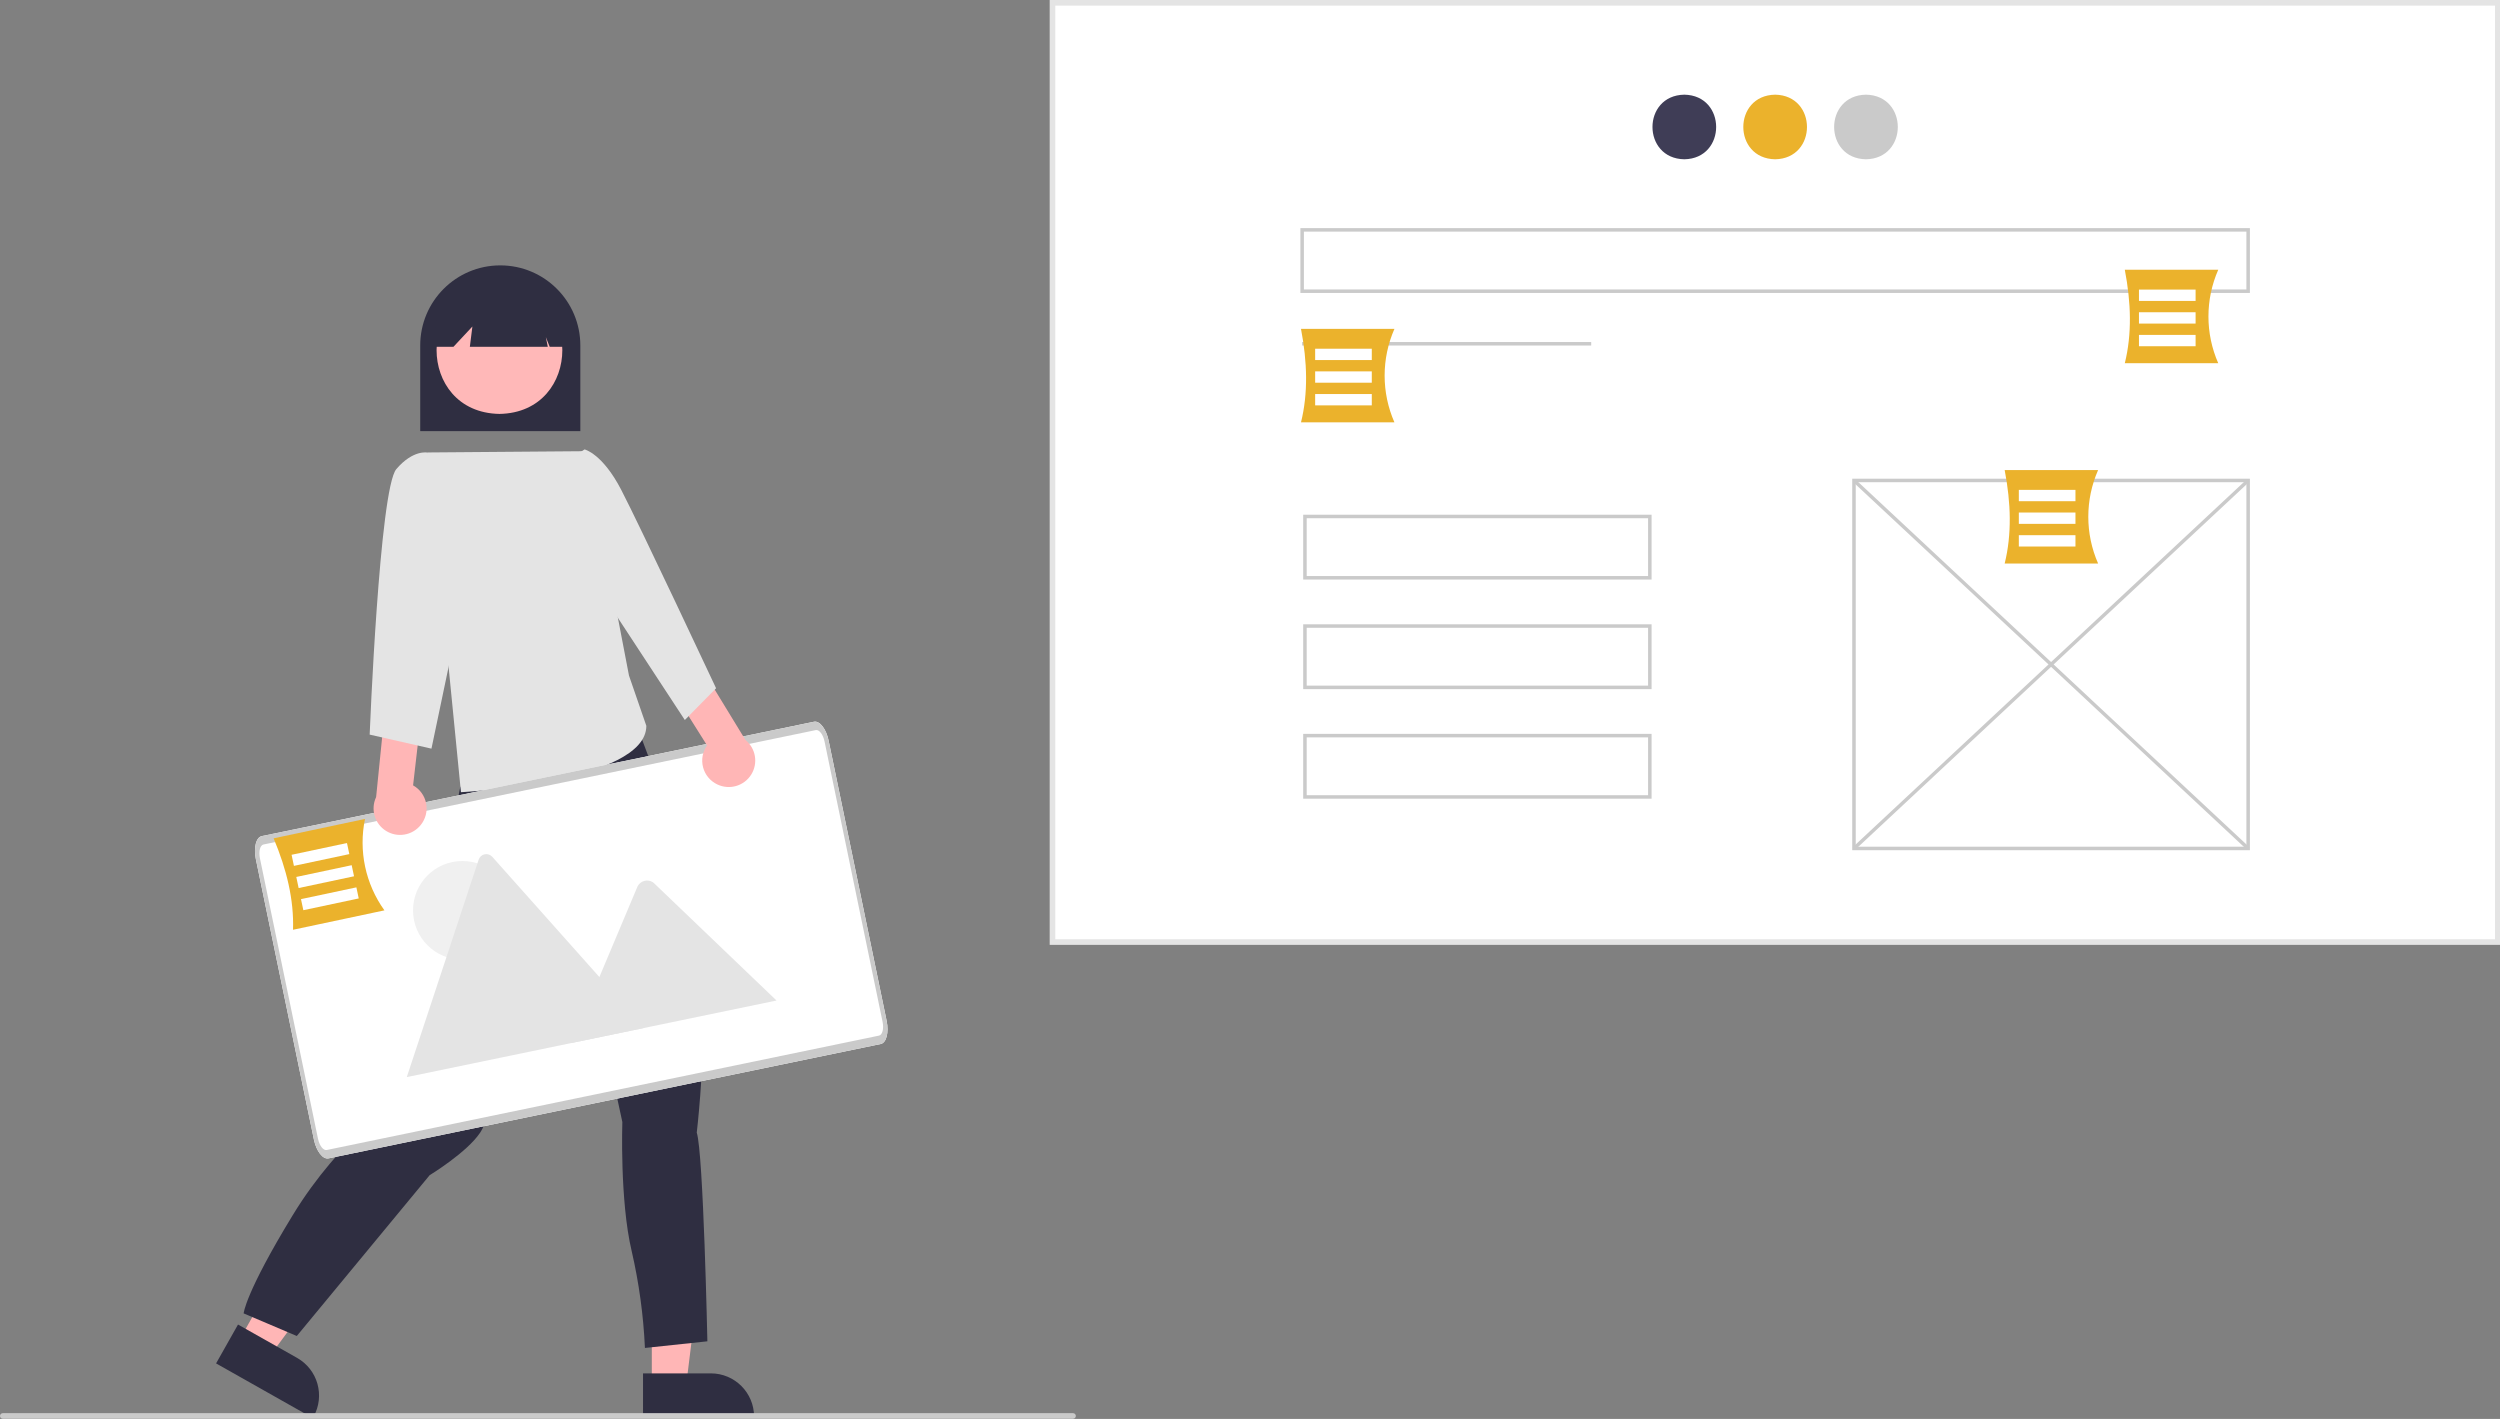
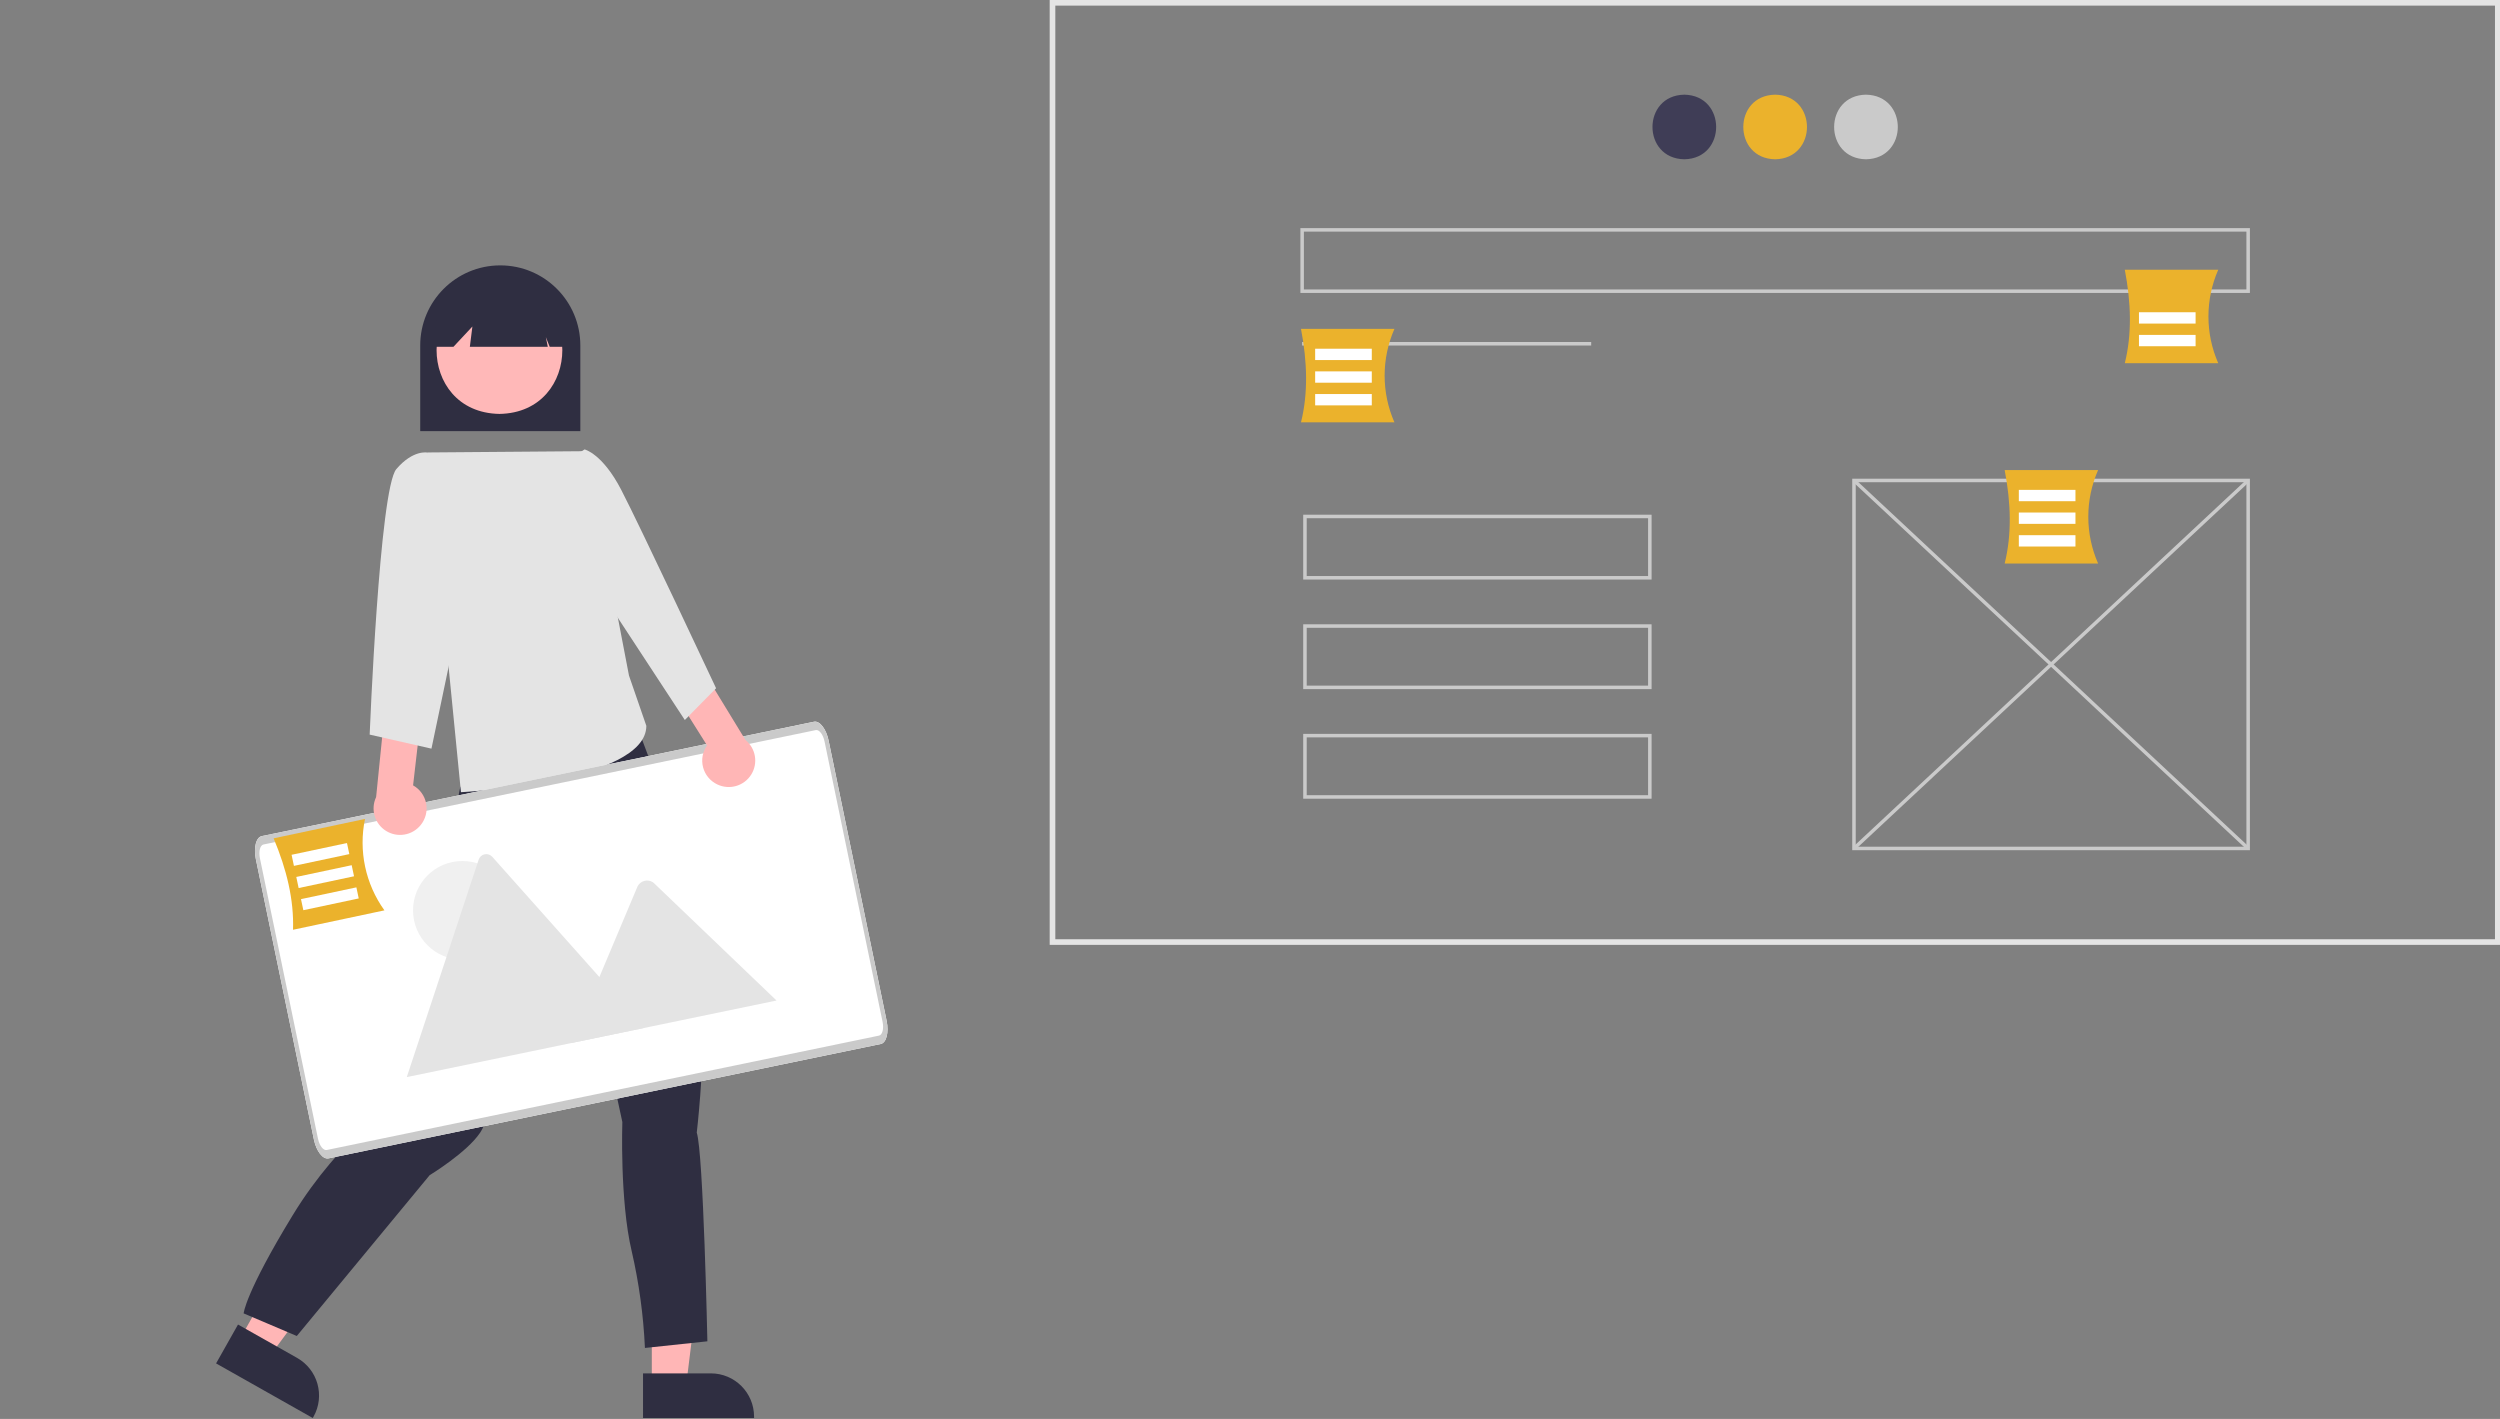
<svg xmlns="http://www.w3.org/2000/svg" width="1110pt" height="630pt" viewBox="0 0 1110 630">
  <rect x="0" y="0" width="1110" height="630" fill="#808080" stroke="none" />
  <g id="surface1">
-     <path style=" stroke:none;fill-rule:nonzero;fill:rgb(100%,100%,100%);fill-opacity:1;" d="M 467.309 1.246 L 1109.02 1.246 L 1109.02 418.277 L 467.309 418.277 Z M 467.309 1.246 " />
    <path style=" stroke:none;fill-rule:nonzero;fill:rgb(89.412%,89.412%,89.412%);fill-opacity:1;" d="M 1110.27 419.523 L 466.062 419.523 L 466.062 0 L 1110.27 0 Z M 468.559 417.027 L 1107.773 417.027 L 1107.773 2.496 L 468.559 2.496 Z M 468.559 417.027 " />
    <path style=" stroke:none;fill-rule:nonzero;fill:rgb(24.706%,23.922%,33.725%);fill-opacity:1;" d="M 747.836 42.035 C 766.688 42.355 766.684 70.402 747.836 70.723 C 728.988 70.398 728.992 42.355 747.836 42.035 Z M 747.836 42.035 " />
    <path style=" stroke:none;fill-rule:nonzero;fill:rgb(92.157%,69.804%,17.255%);fill-opacity:1;" d="M 788.164 42.035 C 807.016 42.355 807.012 70.402 788.164 70.723 C 769.316 70.398 769.32 42.355 788.164 42.035 Z M 788.164 42.035 " />
    <path style=" stroke:none;fill-rule:nonzero;fill:rgb(79.216%,79.216%,79.216%);fill-opacity:1;" d="M 828.492 42.035 C 847.344 42.355 847.34 70.402 828.492 70.723 C 809.645 70.398 809.648 42.355 828.492 42.035 Z M 828.492 42.035 " />
    <path style=" stroke:none;fill-rule:nonzero;fill:rgb(79.216%,79.216%,79.216%);fill-opacity:1;" d="M 578.152 151.855 L 706.492 151.855 L 706.492 153.414 L 578.152 153.414 Z M 578.152 151.855 " />
    <path style=" stroke:none;fill-rule:nonzero;fill:rgb(79.216%,79.216%,79.216%);fill-opacity:1;" d="M 998.957 377.488 L 822.391 377.488 L 822.391 212.543 L 998.957 212.543 Z M 823.945 375.934 L 997.402 375.934 L 997.402 214.102 L 823.945 214.102 Z M 823.945 375.934 " />
    <path style=" stroke:none;fill-rule:nonzero;fill:rgb(79.216%,79.216%,79.216%);fill-opacity:1;" d="M 822.637 213.891 L 823.699 212.754 L 998.711 376.141 L 997.648 377.281 Z M 822.637 213.891 " />
    <path style=" stroke:none;fill-rule:nonzero;fill:rgb(79.216%,79.216%,79.216%);fill-opacity:1;" d="M 822.633 376.137 L 997.652 212.758 L 998.715 213.895 L 823.695 377.277 Z M 822.633 376.137 " />
    <path style=" stroke:none;fill-rule:nonzero;fill:rgb(79.216%,79.216%,79.216%);fill-opacity:1;" d="M 998.957 130.07 L 577.375 130.07 L 577.375 101.285 L 998.957 101.285 Z M 578.93 128.516 L 997.402 128.516 L 997.402 102.84 L 578.93 102.84 Z M 578.93 128.516 " />
    <path style=" stroke:none;fill-rule:nonzero;fill:rgb(79.216%,79.216%,79.216%);fill-opacity:1;" d="M 733.305 257.32 L 578.621 257.32 L 578.621 228.531 L 733.305 228.531 Z M 580.176 255.762 L 731.75 255.762 L 731.75 230.09 L 580.176 230.09 Z M 580.176 255.762 " />
    <path style=" stroke:none;fill-rule:nonzero;fill:rgb(79.216%,79.216%,79.216%);fill-opacity:1;" d="M 733.305 305.973 L 578.621 305.973 L 578.621 277.188 L 733.305 277.188 Z M 580.176 304.418 L 731.75 304.418 L 731.75 278.742 L 580.176 278.742 Z M 580.176 304.418 " />
    <path style=" stroke:none;fill-rule:nonzero;fill:rgb(79.216%,79.216%,79.216%);fill-opacity:1;" d="M 733.305 354.625 L 578.621 354.625 L 578.621 325.84 L 733.305 325.84 Z M 580.176 353.07 L 731.75 353.07 L 731.75 327.395 L 580.176 327.395 Z M 580.176 353.07 " />
    <path style=" stroke:none;fill-rule:nonzero;fill:rgb(92.157%,69.804%,17.255%);fill-opacity:1;" d="M 619.129 187.527 L 577.641 187.527 C 580.844 174.637 580.457 160.691 577.641 146.027 L 619.129 146.027 C 613.324 159.254 613.324 174.305 619.129 187.527 Z M 619.129 187.527 " />
    <path style=" stroke:none;fill-rule:nonzero;fill:rgb(100%,100%,100%);fill-opacity:1;" d="M 583.93 154.832 L 609.074 154.832 L 609.074 159.863 L 583.93 159.863 Z M 583.93 154.832 " />
    <path style=" stroke:none;fill-rule:nonzero;fill:rgb(100%,100%,100%);fill-opacity:1;" d="M 583.93 164.891 L 609.074 164.891 L 609.074 169.922 L 583.93 169.922 Z M 583.93 164.891 " />
    <path style=" stroke:none;fill-rule:nonzero;fill:rgb(100%,100%,100%);fill-opacity:1;" d="M 583.93 174.953 L 609.074 174.953 L 609.074 179.984 L 583.93 179.984 Z M 583.93 174.953 " />
    <path style=" stroke:none;fill-rule:nonzero;fill:rgb(92.157%,69.804%,17.255%);fill-opacity:1;" d="M 931.559 250.199 L 890.074 250.199 C 893.273 237.309 892.887 223.363 890.074 208.699 L 931.559 208.699 C 925.754 221.926 925.754 236.977 931.559 250.199 Z M 931.559 250.199 " />
    <path style=" stroke:none;fill-rule:nonzero;fill:rgb(100%,100%,100%);fill-opacity:1;" d="M 896.359 217.504 L 921.504 217.504 L 921.504 222.535 L 896.359 222.535 Z M 896.359 217.504 " />
    <path style=" stroke:none;fill-rule:nonzero;fill:rgb(100%,100%,100%);fill-opacity:1;" d="M 896.359 227.562 L 921.504 227.562 L 921.504 232.594 L 896.359 232.594 Z M 896.359 227.562 " />
    <path style=" stroke:none;fill-rule:nonzero;fill:rgb(100%,100%,100%);fill-opacity:1;" d="M 896.359 237.625 L 921.504 237.625 L 921.504 242.656 L 896.359 242.656 Z M 896.359 237.625 " />
    <path style=" stroke:none;fill-rule:nonzero;fill:rgb(92.157%,69.804%,17.255%);fill-opacity:1;" d="M 984.902 161.273 L 943.414 161.273 C 946.617 148.383 946.23 134.434 943.414 119.773 L 984.902 119.773 C 979.094 132.996 979.094 148.051 984.902 161.273 Z M 984.902 161.273 " />
-     <path style=" stroke:none;fill-rule:nonzero;fill:rgb(100%,100%,100%);fill-opacity:1;" d="M 949.699 128.578 L 974.844 128.578 L 974.844 133.609 L 949.699 133.609 Z M 949.699 128.578 " />
    <path style=" stroke:none;fill-rule:nonzero;fill:rgb(100%,100%,100%);fill-opacity:1;" d="M 949.699 138.637 L 974.844 138.637 L 974.844 143.668 L 949.699 143.668 Z M 949.699 138.637 " />
    <path style=" stroke:none;fill-rule:nonzero;fill:rgb(100%,100%,100%);fill-opacity:1;" d="M 949.699 148.699 L 974.844 148.699 L 974.844 153.727 L 949.699 153.727 Z M 949.699 148.699 " />
    <path style=" stroke:none;fill-rule:nonzero;fill:rgb(18.431%,18.039%,25.49%);fill-opacity:1;" d="M 257.668 191.43 L 186.578 191.43 L 186.578 153.383 C 186.578 133.746 202.492 117.828 222.121 117.828 C 241.754 117.828 257.668 133.746 257.668 153.383 Z M 257.668 191.43 " />
    <path style=" stroke:none;fill-rule:nonzero;fill:rgb(100%,71.373%,71.373%);fill-opacity:1;" d="M 289.402 614.77 L 304.691 614.77 L 311.965 555.777 L 289.398 555.777 Z M 289.402 614.77 " />
    <path style=" stroke:none;fill-rule:nonzero;fill:rgb(18.431%,18.039%,25.49%);fill-opacity:1;" d="M 285.5 609.777 L 315.613 609.777 C 326.211 609.777 334.805 618.371 334.805 628.969 L 334.805 629.594 L 285.504 629.598 Z M 285.5 609.777 " />
    <path style=" stroke:none;fill-rule:nonzero;fill:rgb(100%,71.373%,71.373%);fill-opacity:1;" d="M 106.621 594.359 L 119.938 601.879 L 155.266 554.086 L 135.613 542.988 Z M 106.621 594.359 " />
    <path style=" stroke:none;fill-rule:nonzero;fill:rgb(18.431%,18.039%,25.49%);fill-opacity:1;" d="M 105.68 588.094 L 131.902 602.902 C 141.133 608.113 144.391 619.82 139.18 629.055 L 138.871 629.598 L 95.938 605.352 Z M 105.68 588.094 " />
    <path style=" stroke:none;fill-rule:nonzero;fill:rgb(18.431%,18.039%,25.49%);fill-opacity:1;" d="M 204.344 349.457 L 203.164 355.359 C 203.164 355.359 199.625 358.898 201.395 360.672 C 203.164 362.441 202.574 370.703 202.574 370.703 C 201.582 385.766 181.902 470.426 178.383 486.957 C 178.383 486.957 151.246 504.664 130.008 539.48 C 108.766 574.297 108.176 583.148 108.176 583.148 L 131.777 593.184 L 190.773 521.777 C 190.773 521.777 207.293 511.742 213.191 502.891 C 219.094 494.039 255.672 402.57 255.672 402.57 L 276.32 498.172 C 276.32 498.172 275.141 532.988 280.449 555.414 C 283.715 569.566 285.688 583.984 286.348 598.492 L 314.078 595.543 C 314.078 595.543 312.309 511.742 309.359 502.891 C 309.359 502.891 321.746 400.801 296.969 360.078 L 277 306.828 L 257.441 299.297 Z M 204.344 349.457 " />
    <path style=" stroke:none;fill-rule:nonzero;fill:rgb(100%,72.157%,72.157%);fill-opacity:1;" d="M 221.758 127.129 C 258.984 127.762 258.977 183.148 221.758 183.781 C 184.531 183.145 184.539 127.758 221.758 127.129 Z M 221.758 127.129 " />
    <path style=" stroke:none;fill-rule:nonzero;fill:rgb(18.431%,18.039%,25.49%);fill-opacity:1;" d="M 250.406 153.984 L 244.078 153.984 L 242.355 149.676 L 243.219 153.984 L 208.613 153.984 L 209.742 144.969 L 201.328 153.984 L 192.941 153.984 L 192.941 149.098 C 192.922 138.816 198.395 129.309 207.289 124.164 C 216.188 119.02 227.156 119.02 236.055 124.164 C 244.953 129.309 250.426 138.816 250.406 149.098 Z M 250.406 153.984 " />
    <path style=" stroke:none;fill-rule:nonzero;fill:rgb(89.412%,89.412%,89.412%);fill-opacity:1;" d="M 260.141 200.324 L 189.793 200.895 L 204.66 351.738 C 204.66 351.738 286.926 347.395 286.977 322.277 L 279.27 299.961 Z M 260.141 200.324 " />
    <path style=" stroke:none;fill-rule:nonzero;fill:rgb(100%,100%,100%);fill-opacity:1;" d="M 391.059 463.531 L 145.836 514.324 C 143.328 514.84 140.438 511.102 139.371 505.973 L 113.594 381.473 C 112.535 376.344 113.707 371.766 116.211 371.238 L 361.438 320.445 C 363.945 319.93 366.836 323.664 367.902 328.797 L 393.676 453.293 C 394.734 458.426 393.562 463.004 391.059 463.531 Z M 391.059 463.531 " />
    <path style=" stroke:none;fill-rule:nonzero;fill:rgb(94.118%,94.118%,94.118%);fill-opacity:1;" d="M 227.18 404.195 C 227.18 416.293 217.375 426.102 205.281 426.102 C 193.188 426.102 183.383 416.293 183.383 404.195 C 183.383 392.098 193.188 382.289 205.281 382.289 C 217.375 382.289 227.18 392.098 227.18 404.195 Z M 227.18 404.195 " />
    <path style=" stroke:none;fill-rule:nonzero;fill:rgb(89.412%,89.412%,89.412%);fill-opacity:1;" d="M 286.211 456.363 L 181.016 478.152 C 180.883 478.184 180.75 478.199 180.617 478.203 L 212.523 381.695 C 212.918 380.477 213.934 379.559 215.191 379.301 C 216.445 379.039 217.746 379.477 218.59 380.441 L 263.953 431.371 L 266.129 433.809 Z M 286.211 456.363 " />
    <path style=" stroke:none;fill-rule:nonzero;fill:rgb(89.412%,89.412%,89.412%);fill-opacity:1;" d="M 344.781 444.23 L 253.793 463.078 L 266.121 433.812 L 267.008 431.703 L 283.07 393.562 C 283.68 392.359 284.77 391.473 286.07 391.121 C 287.371 390.77 288.762 390.988 289.891 391.719 C 290.039 391.824 290.176 391.941 290.309 392.062 Z M 344.781 444.23 " />
    <path style=" stroke:none;fill-rule:nonzero;fill:rgb(79.216%,79.216%,79.216%);fill-opacity:1;" d="M 391.059 463.531 L 145.836 514.324 C 143.328 514.84 140.438 511.102 139.371 505.973 L 113.594 381.473 C 112.535 376.344 113.707 371.766 116.211 371.238 L 361.438 320.445 C 363.945 319.93 366.836 323.664 367.902 328.797 L 393.676 453.293 C 394.734 458.426 393.562 463.004 391.059 463.531 Z M 116.98 374.957 C 115.477 375.27 114.777 378.02 115.41 381.098 L 141.188 505.594 C 141.824 508.672 143.562 510.914 145.066 510.605 L 390.289 459.812 C 391.793 459.5 392.496 456.75 391.859 453.672 L 366.086 329.172 C 365.449 326.094 363.711 323.852 362.207 324.16 Z M 116.98 374.957 " />
    <path style=" stroke:none;fill-rule:nonzero;fill:rgb(100%,71.373%,71.373%);fill-opacity:1;" d="M 318.508 348.297 C 315.375 346.824 313.055 344.043 312.168 340.695 C 311.285 337.348 311.93 333.781 313.926 330.953 L 299.68 308.336 L 311.309 296.324 L 330.98 328.547 C 335.605 332.301 336.695 338.926 333.512 343.961 C 330.332 349 323.887 350.863 318.508 348.297 Z M 318.508 348.297 " />
    <path style=" stroke:none;fill-rule:nonzero;fill:rgb(89.412%,89.412%,89.412%);fill-opacity:1;" d="M 249.332 206.266 L 259.539 199.539 C 259.539 199.539 267.414 201.305 275.789 217.422 C 284.168 233.539 317.945 305.586 317.945 305.586 L 304.062 319.688 L 267.023 263.164 Z M 249.332 206.266 " />
    <path style=" stroke:none;fill-rule:nonzero;fill:rgb(100%,71.373%,71.373%);fill-opacity:1;" d="M 186.781 366.32 C 188.973 363.637 189.859 360.125 189.207 356.723 C 188.559 353.324 186.434 350.387 183.41 348.703 L 186.465 322.145 L 170.785 316.352 L 166.996 353.914 C 164.449 359.305 166.332 365.746 171.383 368.91 C 176.43 372.074 183.047 370.961 186.785 366.32 Z M 186.781 366.32 " />
    <path style=" stroke:none;fill-rule:nonzero;fill:rgb(89.412%,89.412%,89.412%);fill-opacity:1;" d="M 199.051 213.887 L 189.793 200.945 C 189.793 200.945 183.461 199.539 175.977 208.273 C 168.492 217.004 164.129 326.164 164.129 326.164 L 191.566 332.402 L 207.781 255.055 Z M 199.051 213.887 " />
-     <path style=" stroke:none;fill-rule:nonzero;fill:rgb(79.216%,79.216%,79.216%);fill-opacity:1;" d="M 476.426 629.934 L 1.246 629.934 C 0.559 629.934 0 629.375 0 628.688 C 0 628 0.559 627.441 1.246 627.441 L 476.426 627.441 C 477.117 627.441 477.676 628 477.676 628.688 C 477.676 629.375 477.117 629.934 476.426 629.934 Z M 476.426 629.934 " />
    <path style=" stroke:none;fill-rule:nonzero;fill:rgb(92.157%,69.804%,17.255%);fill-opacity:1;" d="M 170.684 404.199 L 130.102 412.816 C 130.555 399.539 127.281 385.977 121.484 372.223 L 162.066 363.605 C 159.133 377.746 162.258 392.469 170.684 404.199 Z M 170.684 404.199 " />
-     <path style=" stroke:none;fill-rule:nonzero;fill:rgb(100%,100%,100%);fill-opacity:1;" d="M 129.461 379.527 L 154.055 374.305 L 155.102 379.223 L 130.504 384.449 Z M 129.461 379.527 " />
+     <path style=" stroke:none;fill-rule:nonzero;fill:rgb(100%,100%,100%);fill-opacity:1;" d="M 129.461 379.527 L 154.055 374.305 L 155.102 379.223 L 130.504 384.449 M 129.461 379.527 " />
    <path style=" stroke:none;fill-rule:nonzero;fill:rgb(100%,100%,100%);fill-opacity:1;" d="M 131.551 389.367 L 156.145 384.145 L 157.191 389.066 L 132.594 394.289 Z M 131.551 389.367 " />
    <path style=" stroke:none;fill-rule:nonzero;fill:rgb(100%,100%,100%);fill-opacity:1;" d="M 133.637 399.211 L 158.234 393.984 L 159.277 398.906 L 134.684 404.129 Z M 133.637 399.211 " />
  </g>
</svg>